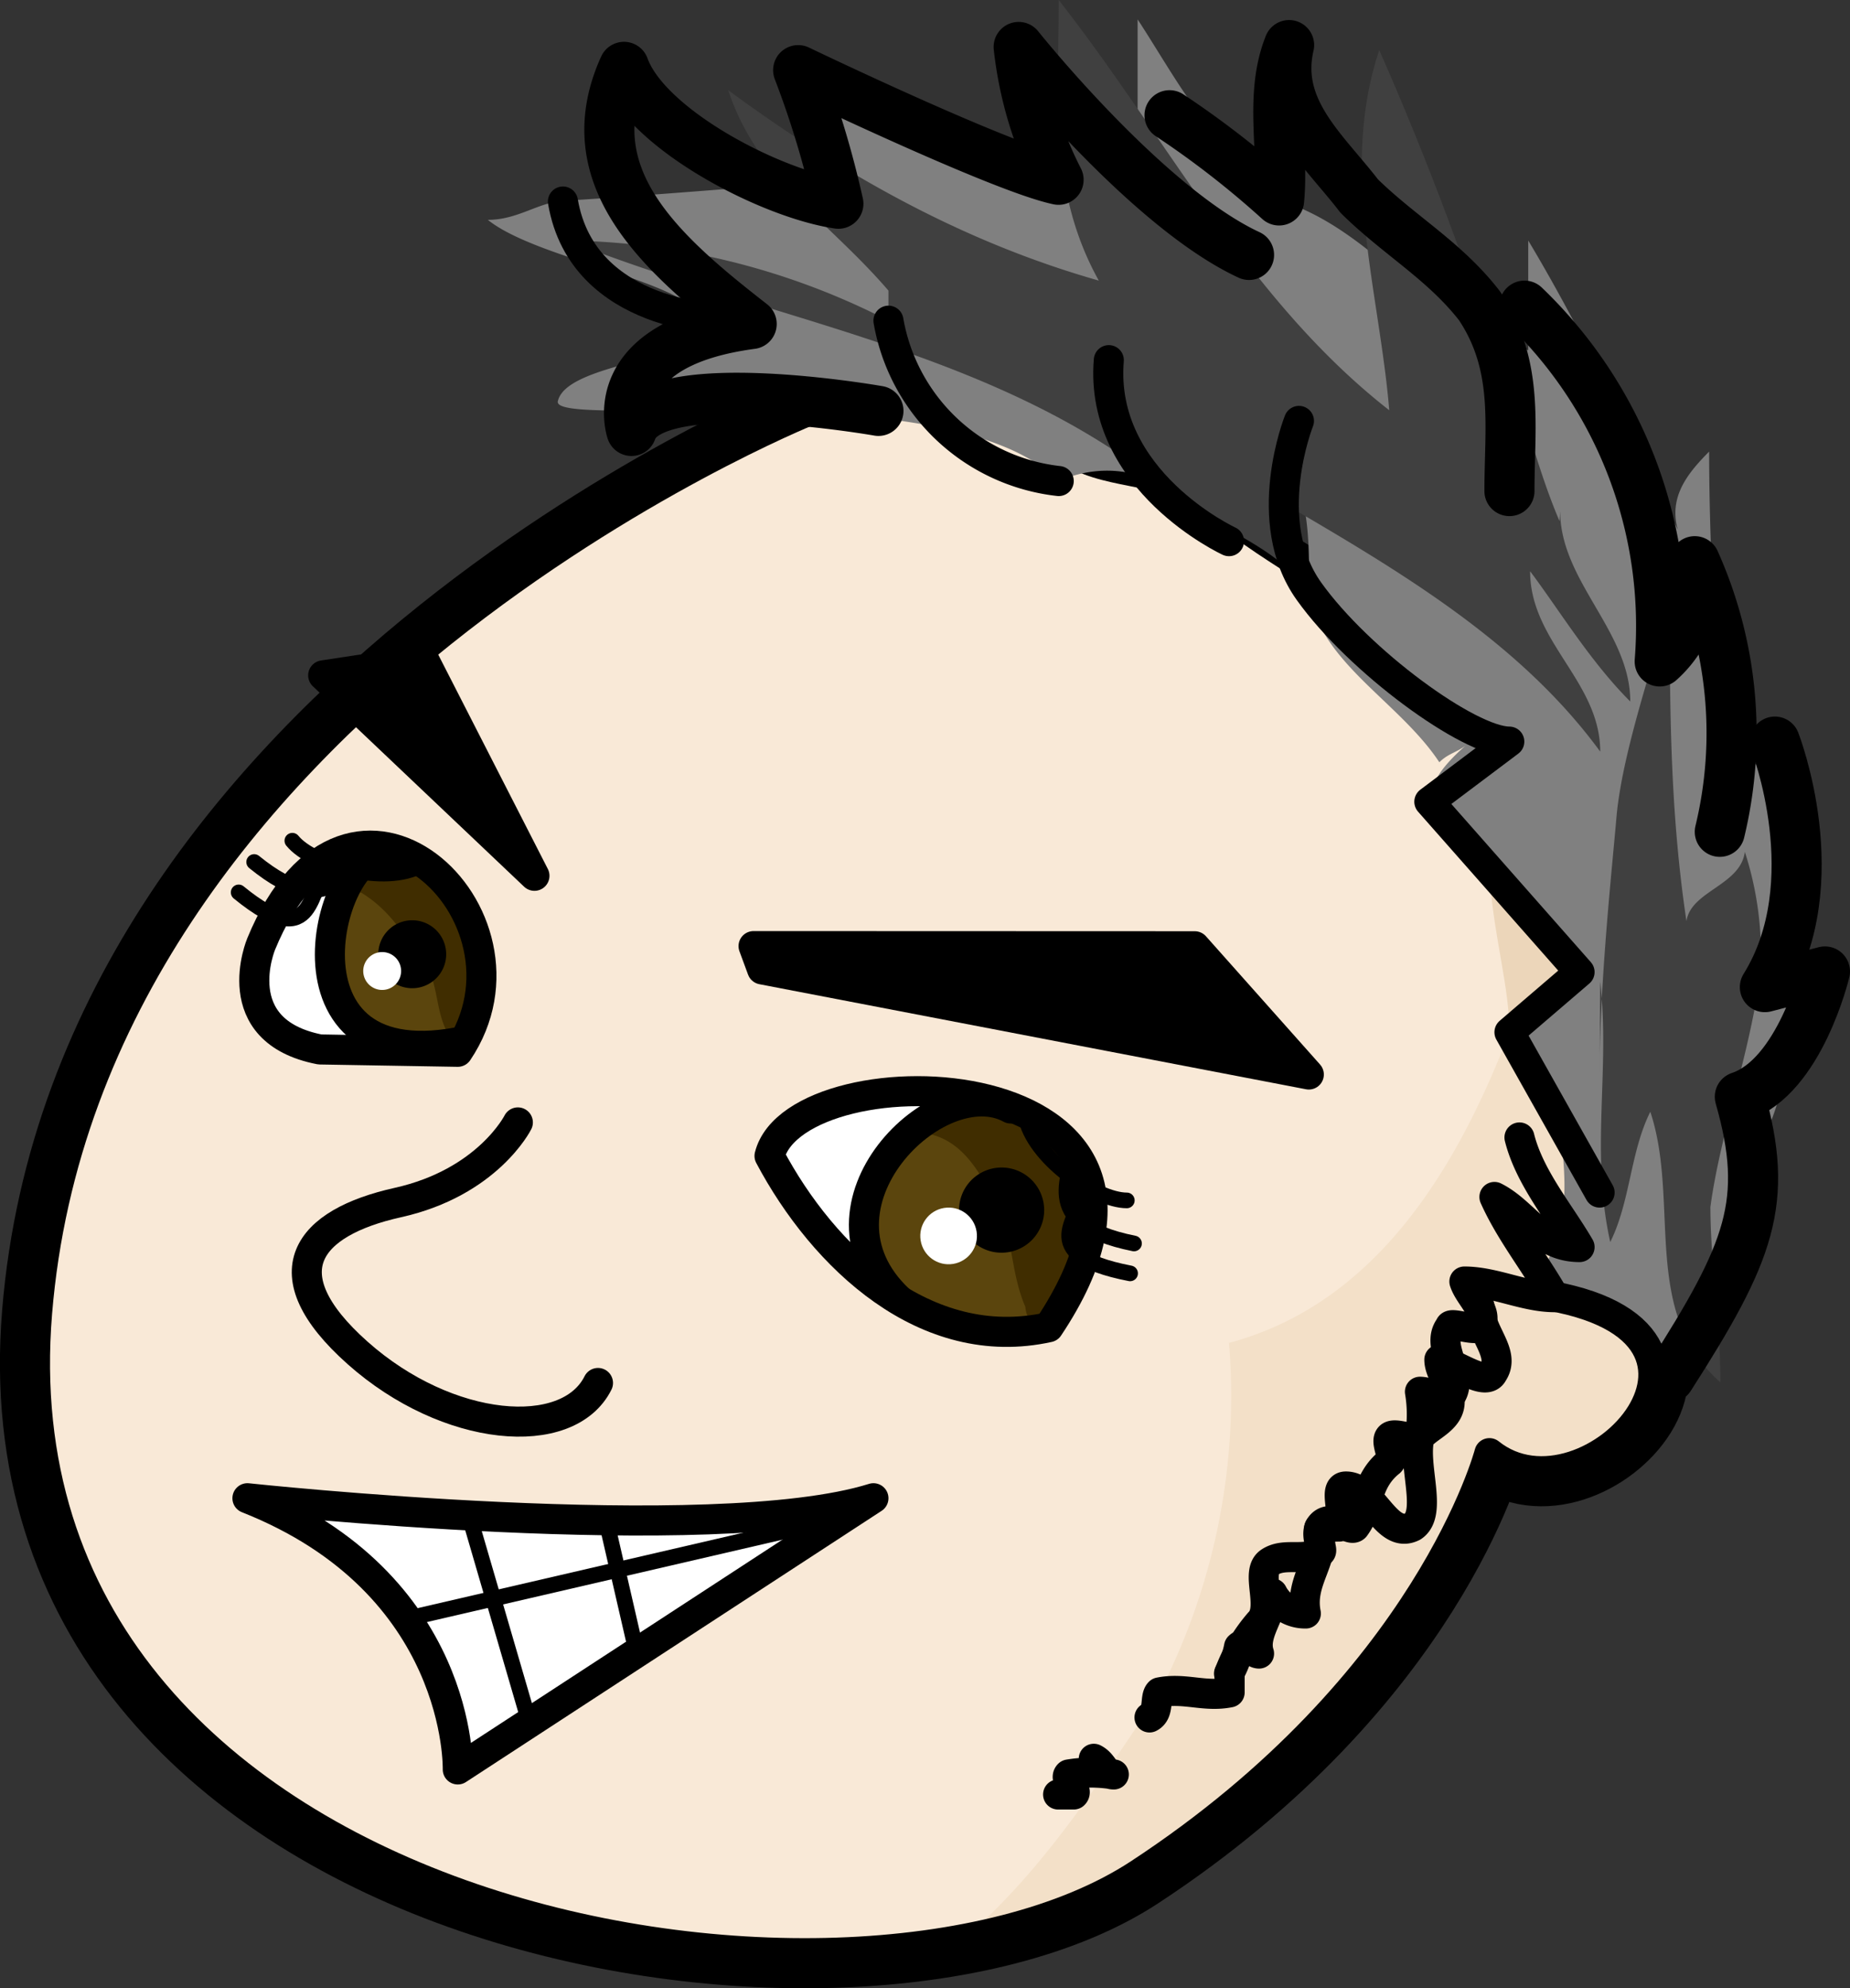
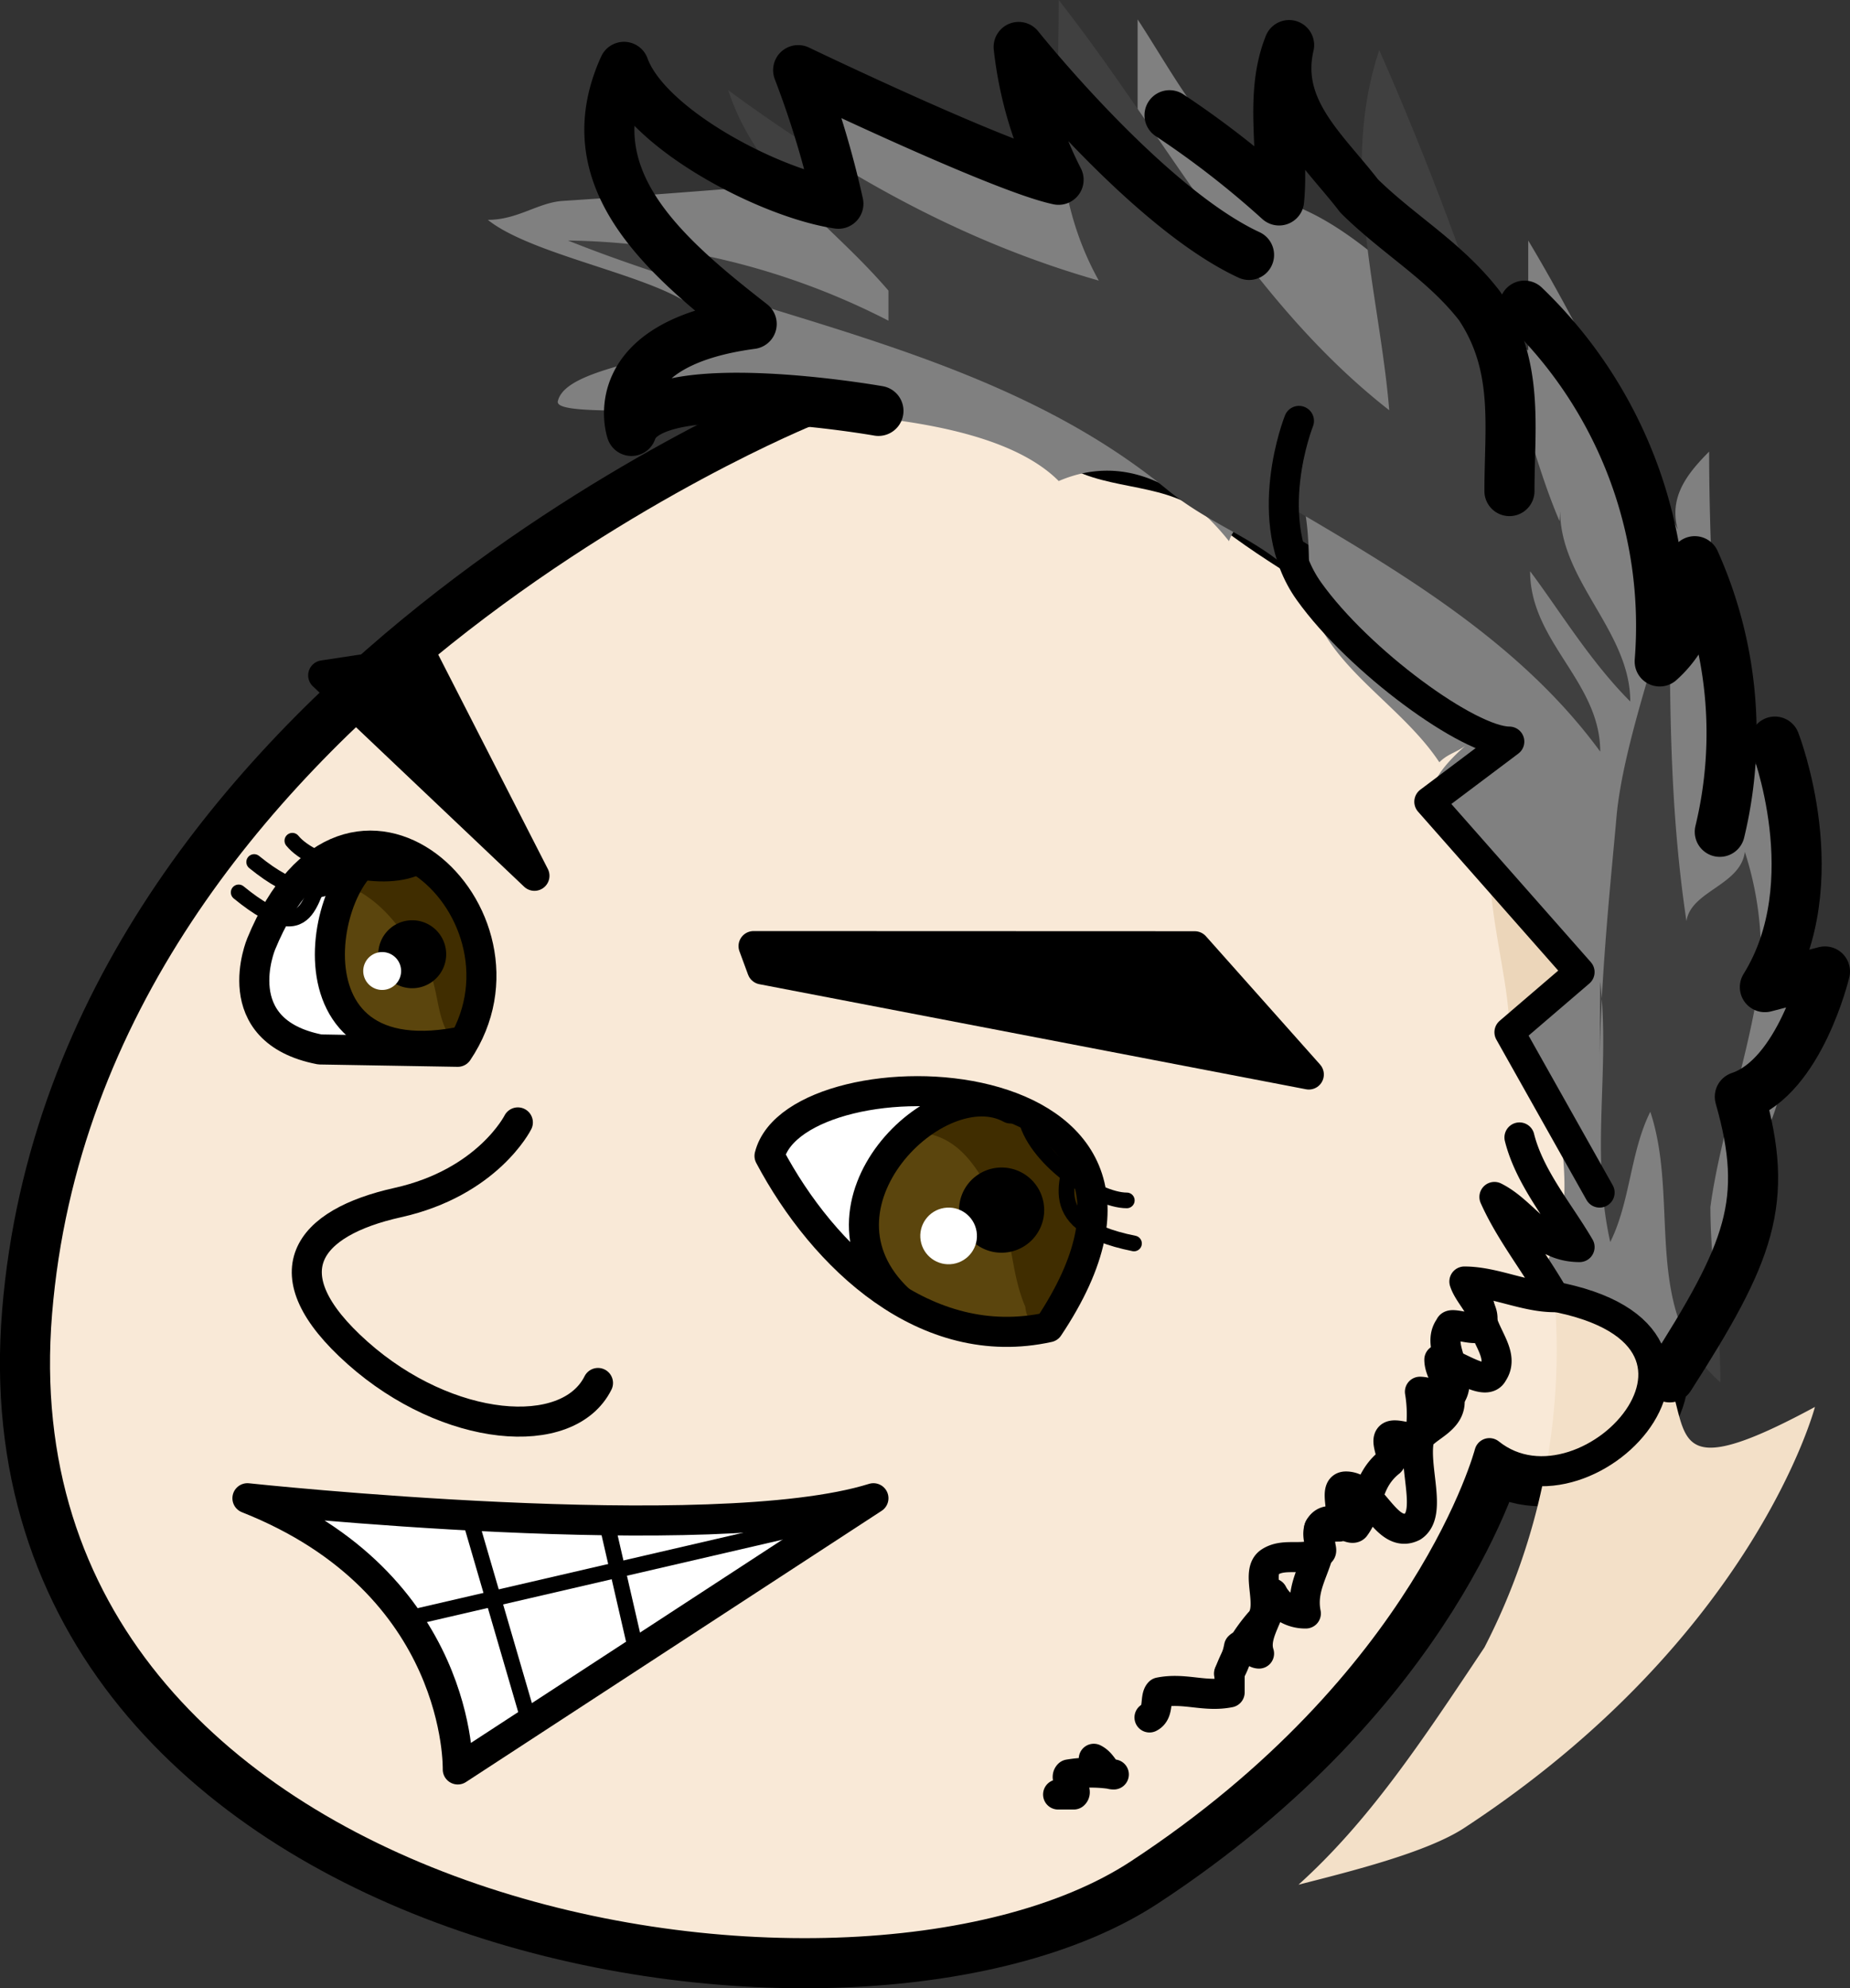
<svg xmlns="http://www.w3.org/2000/svg" id="レイヤー_1" data-name="レイヤー 1" viewBox="0 0 118.21 126.98">
  <rect x="0" y="0" width="118.21" height="126.98" fill="#333333" stroke="none" />
  <defs>
    <style>.cls-1,.cls-10,.cls-11,.cls-14{fill:none;}.cls-1,.cls-10,.cls-11,.cls-12,.cls-13,.cls-14{stroke:#000;stroke-linecap:round;stroke-linejoin:round;}.cls-1{stroke-width:4.48px;}.cls-2{fill:#f9e9d7;}.cls-13,.cls-3{fill:#fff;}.cls-4{fill:#5b450d;}.cls-5{fill:#402d00;}.cls-6{fill:#f3e0c8;}.cls-7{fill:#ecd6ba;}.cls-8{fill:gray;}.cls-9{fill:#404040;}.cls-10,.cls-12,.cls-13{stroke-width:1.92px;}.cls-11{stroke-width:3.2px;}</style>
  </defs>
  <title>アートボード 1</title>
  <path class="cls-1" d="M97.73,82.56c16,1.92,3.84,15.36-2.56,10.24,0,0-3.84,14.72-22.4,26.88s-73.6,3.2-70.4-35.84,49.28-57.6,49.28-57.6c3.2,0,6.4-.64,9,0,.64.64,1.28.64,1.92,1.28,1.92.64,3.2,1.28,5.12,1.92,2.56,1.92,6.4,1.28,9,3.2,3.84,3.2,7.68,5.12,11.52,7.68,2.56,1.92,3.84,5.12,5.76,7h2.56c0,1.28-5.12,3.2-5.12,3.84,1,4.14,7.86,7.82,9.6,10.88.82,1.44-4.55,2.47-4.48,3.84.17,2.91,5,6.22,5.76,10.24,0,1-3.2,5.12-2.88,6.72" />
  <path class="cls-2" d="M97.73,82.56c16,1.92,3.84,15.36-2.56,10.24,0,0-3.84,14.72-22.4,26.88s-73.6,3.2-70.4-35.84,49.28-57.6,49.28-57.6c3.2,0,6.4-.64,9,0,.64.64,1.28.64,1.92,1.28,1.92.64,3.2,1.28,5.12,1.92,2.56,1.92,6.4,1.28,9,3.2,3.84,3.2,7.68,5.12,11.52,7.68,2.56,1.92,3.84,5.12,5.76,7h2.56c0,1.28-5.12,3.2-5.12,3.84,1,4.14,7.86,7.82,9.6,10.88.82,1.44-4.55,2.47-4.48,3.84.17,2.91,5,6.22,5.76,10.24,0,1-3.2,5.12-2.88,6.72" />
  <path class="cls-3" d="M67,84.76C78.55,67.48,50.9,66.9,49.17,73.82,52.63,80.34,59.16,86.49,67,84.76Z" />
  <path class="cls-4" d="M67,71.47C66.4,71,66,71,65.31,70.61c-.22,0-.43.22-.73.18-2.26-.6-4.82-.82-6.74.68-2.77,2.77-2.13,6.82-1.71,10.45,2.56,2.77,6.62,2.56,10.24,2.56C70.21,81.49,71.28,74.67,67,71.47Z" />
  <path class="cls-5" d="M58.69,72.32c3,.21,4.06,3,5.27,5,.71,1.88.71,4.22,1.56,6.14,0,.22.21,1.28.85,1.07C70.21,81.92,70,77,69.15,73.17a3.91,3.91,0,0,0-3.63-1.92,2.1,2.1,0,0,1-.21-.64c-1.71,1.07-5.34-1.49-5.76,1.28" />
  <path class="cls-3" d="M29.25,67.17c5.88-8.72-6.89-20.67-12.56-6.89,0,0-2.34,5.56,3.75,6.74Z" />
  <path class="cls-4" d="M23.71,54c-3,2.56-3,6.62-2.14,10,.86,2.77,4.7,3.41,7.68,3.17-.21-.82.64-1.25.64-1.89a20.68,20.68,0,0,0,0-8.11c-.85-2.56-4.05-2.34-6.4-3Z" />
  <path class="cls-5" d="M22.43,57h.64c2.13,1.28,3.2,3.41,4.48,5.33.42,1.07.42,2.56,1.06,3.63a.87.87,0,0,0,1.28-.64c.64-2.77,1.07-5.76,0-8.11a7.41,7.41,0,0,0-4.05-2.56c-.64-.21-1.71.43-2.13-.64h0A5.31,5.31,0,0,0,22.43,57Z" />
-   <path class="cls-6" d="M99.33,82.81c-.22-1.65,2.88-5.7,2.88-6.65-.77-4-5.59-7.33-5.76-10.24-3.2,8.32-8.32,17.28-17.92,19.84a41.43,41.43,0,0,1-4.48,22.4c-4.12,6.18-7.41,11.12-11.88,15.15,3.33-.85,8.21-2.06,10.6-3.63,18.56-12.16,22.4-26.88,22.4-26.88C101.35,97.74,112.87,85.41,99.33,82.81Z" />
+   <path class="cls-6" d="M99.33,82.81a41.43,41.43,0,0,1-4.48,22.4c-4.12,6.18-7.41,11.12-11.88,15.15,3.33-.85,8.21-2.06,10.6-3.63,18.56-12.16,22.4-26.88,22.4-26.88C101.35,97.74,112.87,85.41,99.33,82.81Z" />
  <path class="cls-7" d="M100.93,62.08c-1-1.69-3.47-3.57-5.7-5.61.24,3.35,1.22,6.65,1.22,9.45C96.38,64.55,101.75,63.52,100.93,62.08Z" />
  <path class="cls-8" d="M111.81,73v1.28c4.48-7,1.92-16,2.56-23.68v1.28a22.42,22.42,0,0,0-1-4.48,38.35,38.35,0,0,1-3.52,3.84c0-7.68-.64-14.72-.64-22.4-1.92,1.92-3.2,3.84-1,7-3.52-7-6.72-14.08-10.56-20.48v7c-6.4-1.28-9.6-7.68-16-9.6-1.92-.64-2.56-3.84-4.48-5.12-.64,0-3.2-4.48-4.48-6.4v12.8C65.09,11.52,58.69,6.4,51,4.48c.64,2.56,3.2,4.48,3.84,7H53.57s-9.81.85-17.6,1.35c-1.59.1-2.88,1.21-4.8,1.21,3.2,2.56,12.59,3.84,13.87,6.4C45.68,23,36.29,23,35.65,25.6c-.64,1.92,25-1.92,32,5.12h0c4.48-1.92,8.32.64,10.88,3.84.64-1.92,3.84-3.2,3.2-5.76,1.92,2.56,1.92,5.12,1.92,9,.64,4.48,5.76,7,8.32,10.88.64-.64,1.28-.64,1.92-1.28-1.32,1.15-3.22,2.92-2.24,4.8,1.56,3,7,6.43,8.32,9.6.86,2.1-3.06,3.27-2.88,5.12.26,1.17,2.43,3.6,2.56,4.8.55,4.74.64,6.8-1.92,10.88,3.2,1.92,7,1.92,9,5.44C107.33,88.32,110.53,78.08,111.81,73Z" />
  <path class="cls-9" d="M99.65,33.28c-1.92-4.48-2.56-9-5.12-13.76C92.61,14.08,90.69,9,88.13,3.2c-2.56,7.68,0,15.36.64,23C79.81,19.2,74.69,9,67.65,0c0,6.4-.64,12.16,2.56,17.92-9-2.56-16.64-7-23.68-12.16,1.92,5.76,6.4,8.32,10.24,12.8v1.92a46.18,46.18,0,0,0-20.48-5.12c12.8,5.12,27.52,7,38.4,16,3.2,2.56,6.4,3.2,9,6.4,0-1.92-1.92-3.84-1.92-5.76,7.68,4.48,15.36,9,20.48,16,0-4.48-4.48-7-4.48-11.52,1.92,2.56,3.84,5.76,6.4,8.32,0-4.48-4.48-7.68-4.48-12.16Z" />
  <path class="cls-9" d="M102.21,68.48c0-5.76.83-13.36,1.07-16.21.43-5.12,3.41-12.59,3.41-14.51,0,7.68,0,14.72,1.28,22.4-1.28-3.2,3.2-3.2,3.52-5.76a21.14,21.14,0,0,1,1,7.68c-.64,5.12-2.56,10.24-3.2,15,0,3.52.64,7.36.64,11.2-5.12-4.48-2.56-11.52-4.48-17.28-1.28,2.56-1.28,5.76-2.56,8.32-1.28-5.76,0-10.88-.64-16.64" />
  <path class="cls-10" d="M67,84.76C78.55,67.48,50.9,66.9,49.17,73.82,52.63,80.34,59.16,86.49,67,84.76Z" />
  <path class="cls-10" d="M29.25,67.17c5.88-8.72-6.89-20.67-12.56-6.89,0,0-2.34,5.56,3.75,6.74Z" />
  <path class="cls-10" d="M51.65,26.24S5.57,44.8,2.37,83.84s51.84,48,70.4,35.84S95.17,92.8,95.17,92.8c6.4,5.12,18.56-8.32,2.56-10.24" />
-   <path class="cls-10" d="M67.65,30.72A12.44,12.44,0,0,1,56.77,20.48" />
-   <path class="cls-10" d="M78.53,34.56S70.21,30.72,70.85,23" />
  <path class="cls-10" d="M83,26.88s-2.56,6.4.64,10.88,10.24,9.6,12.8,9.6L91.33,51.2l9.6,10.88-4.48,3.84,5.76,10.24" />
  <path class="cls-11" d="M56.13,26.24s-14.5-2.56-15.78,1.28c0,0-1.92-5.55,7.68-6.83-5.76-4.48-11.36-9.38-8.16-16.42,1.44,4,9.38,8.1,13.7,8.74A60.43,60.43,0,0,0,51,4.48s13,6.24,16.64,7A24.43,24.43,0,0,1,65.09,3s8.16,10.24,14.72,13.28" />
-   <path class="cls-10" d="M46.37,20.39s-9.12,0-10.4-7.52" />
  <path class="cls-11" d="M109.89,53.12a26.78,26.78,0,0,0-1.6-17.28,7,7,0,0,1-2.24,6.4,28.33,28.33,0,0,0-8.64-22.72" />
  <path class="cls-11" d="M96.45,31.36c0-4.16.64-8-1.92-11.84-2.24-2.88-5.12-4.48-7.68-7C84.61,9.6,81.41,7,82.37,2.88c-1.28,3.2-.32,6.72-.64,9.92a58.86,58.86,0,0,0-7-5.44" />
  <path class="cls-11" d="M113.41,47.36s3.52,9-.64,15.68l3.84-1s-1.6,6.72-5.44,8c1.92,6.72.64,9.92-4.48,17.92" />
  <polygon class="cls-12" points="48.15 60.42 76.34 60.43 83.63 68.62 48.7 61.91 48.15 60.42" />
  <polygon class="cls-12" points="34.15 55.93 27.1 42.15 20.65 43.13 34.15 55.93" />
  <path class="cls-10" d="M33.09,71.68s-1.92,3.84-7.68,5.12-8.32,4.48-2.56,9.6,13.44,5.76,15.36,1.92" />
  <path class="cls-10" d="M64.58,70.79C59.93,68.25,51.05,77,57.43,83" />
  <path d="M64,80a2.72,2.72,0,1,0-2.72-2.72A2.71,2.71,0,0,0,64,80Z" />
  <path d="M26.34,63.11a2.17,2.17,0,1,0-2.17-2.17A2.17,2.17,0,0,0,26.34,63.11Z" />
  <path class="cls-10" d="M29.25,66.56c-12.31,2.28-8.06-13.21-4.26-12" />
  <path class="cls-13" d="M15.81,95.68s29.76,3.2,40,0L29.25,113S29.57,101.12,15.81,95.68Z" />
  <line class="cls-14" x1="52.13" y1="97.32" x2="26.05" y2="103.36" />
  <line class="cls-14" x1="30.21" y1="97.6" x2="33.8" y2="109.91" />
  <line class="cls-14" x1="38.85" y1="97.6" x2="40.55" y2="104.99" />
  <path class="cls-10" d="M97.09,72.64c.64,2.56,2.56,4.8,3.84,7-2.56,0-3.52-2.24-5.44-3.2,1,2.24,2.56,4.16,3.84,6.4-1.92,0-3.84-1-5.76-1,.32,1,1.6,1.92,1,2.88-.32.32-1.92-.32-1.92,0-1,1.28,1,3.2,0,4.48,0,.32-1.28-.32-1.92-.32a8.7,8.7,0,0,1,0,2.88c-.32.32-1.6-.32-1.92,0s.32,1.28,0,1.6c-1.6,1.28-1.28,2.88-2.24,4.16-.32.32-1.6-1-2.24,0-.32.64.32,1.6,0,1.6-1,.64-2.24,0-3.2.64s.32,2.88-.64,3.84a10.65,10.65,0,0,0-1.92,3.2v1.28c-1.6.32-2.88-.32-4.48,0-.32.32,0,1.28-.64,1.6" />
  <path class="cls-10" d="M69.89,112.32c.64.32.64,1,1.28,1a8.7,8.7,0,0,0-2.88,0c-.32.32.64,1,.32,1.28h-1" />
  <path class="cls-3" d="M24.42,63.22A1.21,1.21,0,1,0,23.21,62,1.21,1.21,0,0,0,24.42,63.22Z" />
  <circle class="cls-3" cx="60.61" cy="78.93" r="1.81" transform="translate(-11.86 10.73) rotate(-9.22)" />
  <path class="cls-10" d="M94.53,83.41c0,1.71,1.71,3,.86,4.27-.43.85-2.14-.43-3.42-.85,0,.85.86,1.7.64,2.45.22,1.39-1.49,1.81-1.92,2.56-.42,1.81.86,4.8-.42,5.65-1.71.86-2.56-2.56-4.27-2.56-.85,0,0,1.71-.43,2.56a7.08,7.08,0,0,0-1.28.11c.43,2-1.28,3.31-.85,5.44a2.34,2.34,0,0,1-2.13-1.28c0,1.28-1.28,2.56-.86,3.84-.42,0-.85-.85-1.28-.43a5.43,5.43,0,0,1-.64,1.71" />
  <path class="cls-14" d="M65.52,71.25C66,73.91,70,76.66,72,76.66" />
-   <path class="cls-14" d="M69.08,76.07c.26,1.55-3.33,4,3.13,5.25" />
  <path class="cls-14" d="M68.52,73.25c.26,1.55-2.52,4.87,3.94,6.16" />
  <path class="cls-14" d="M26.94,55.24c-2.33,1.34-7,0-8.26-1.55" />
  <path class="cls-14" d="M21,55.54c-1.36.78-.65,5.62-5.75,1.45" />
  <path class="cls-14" d="M23.49,54.19c-1.36.78-2.15,5-7.25.86" />
</svg>